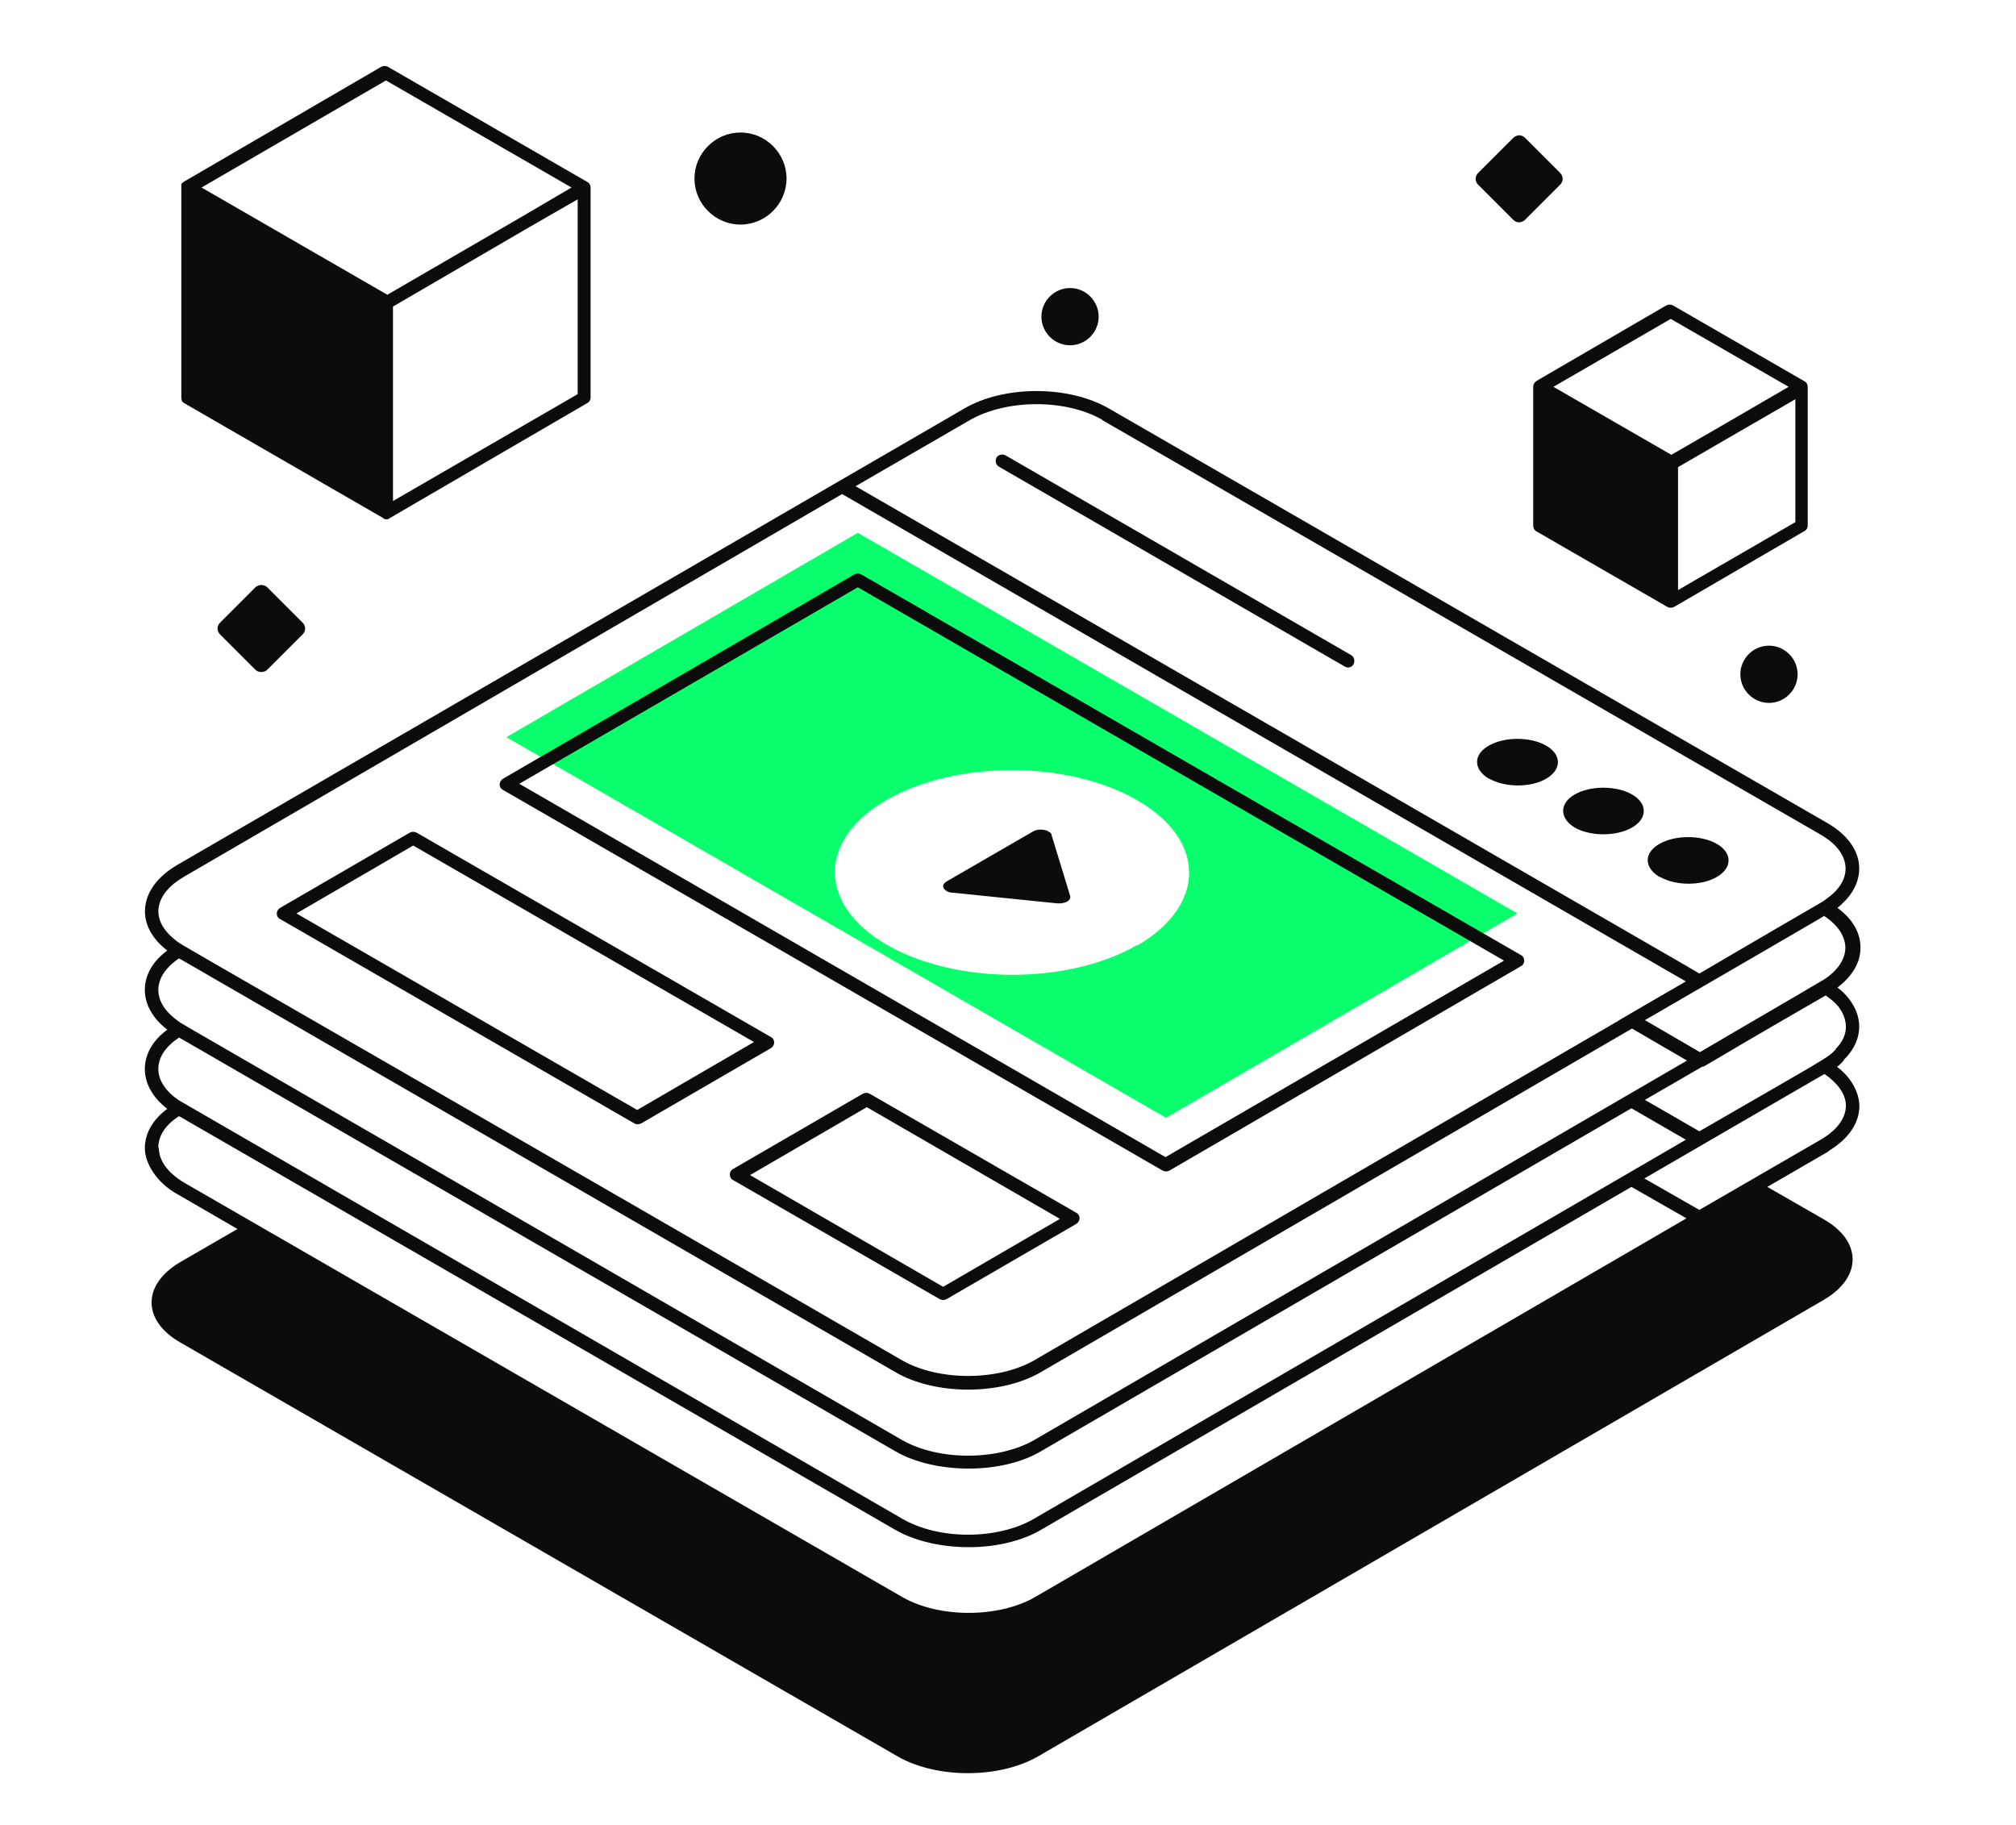
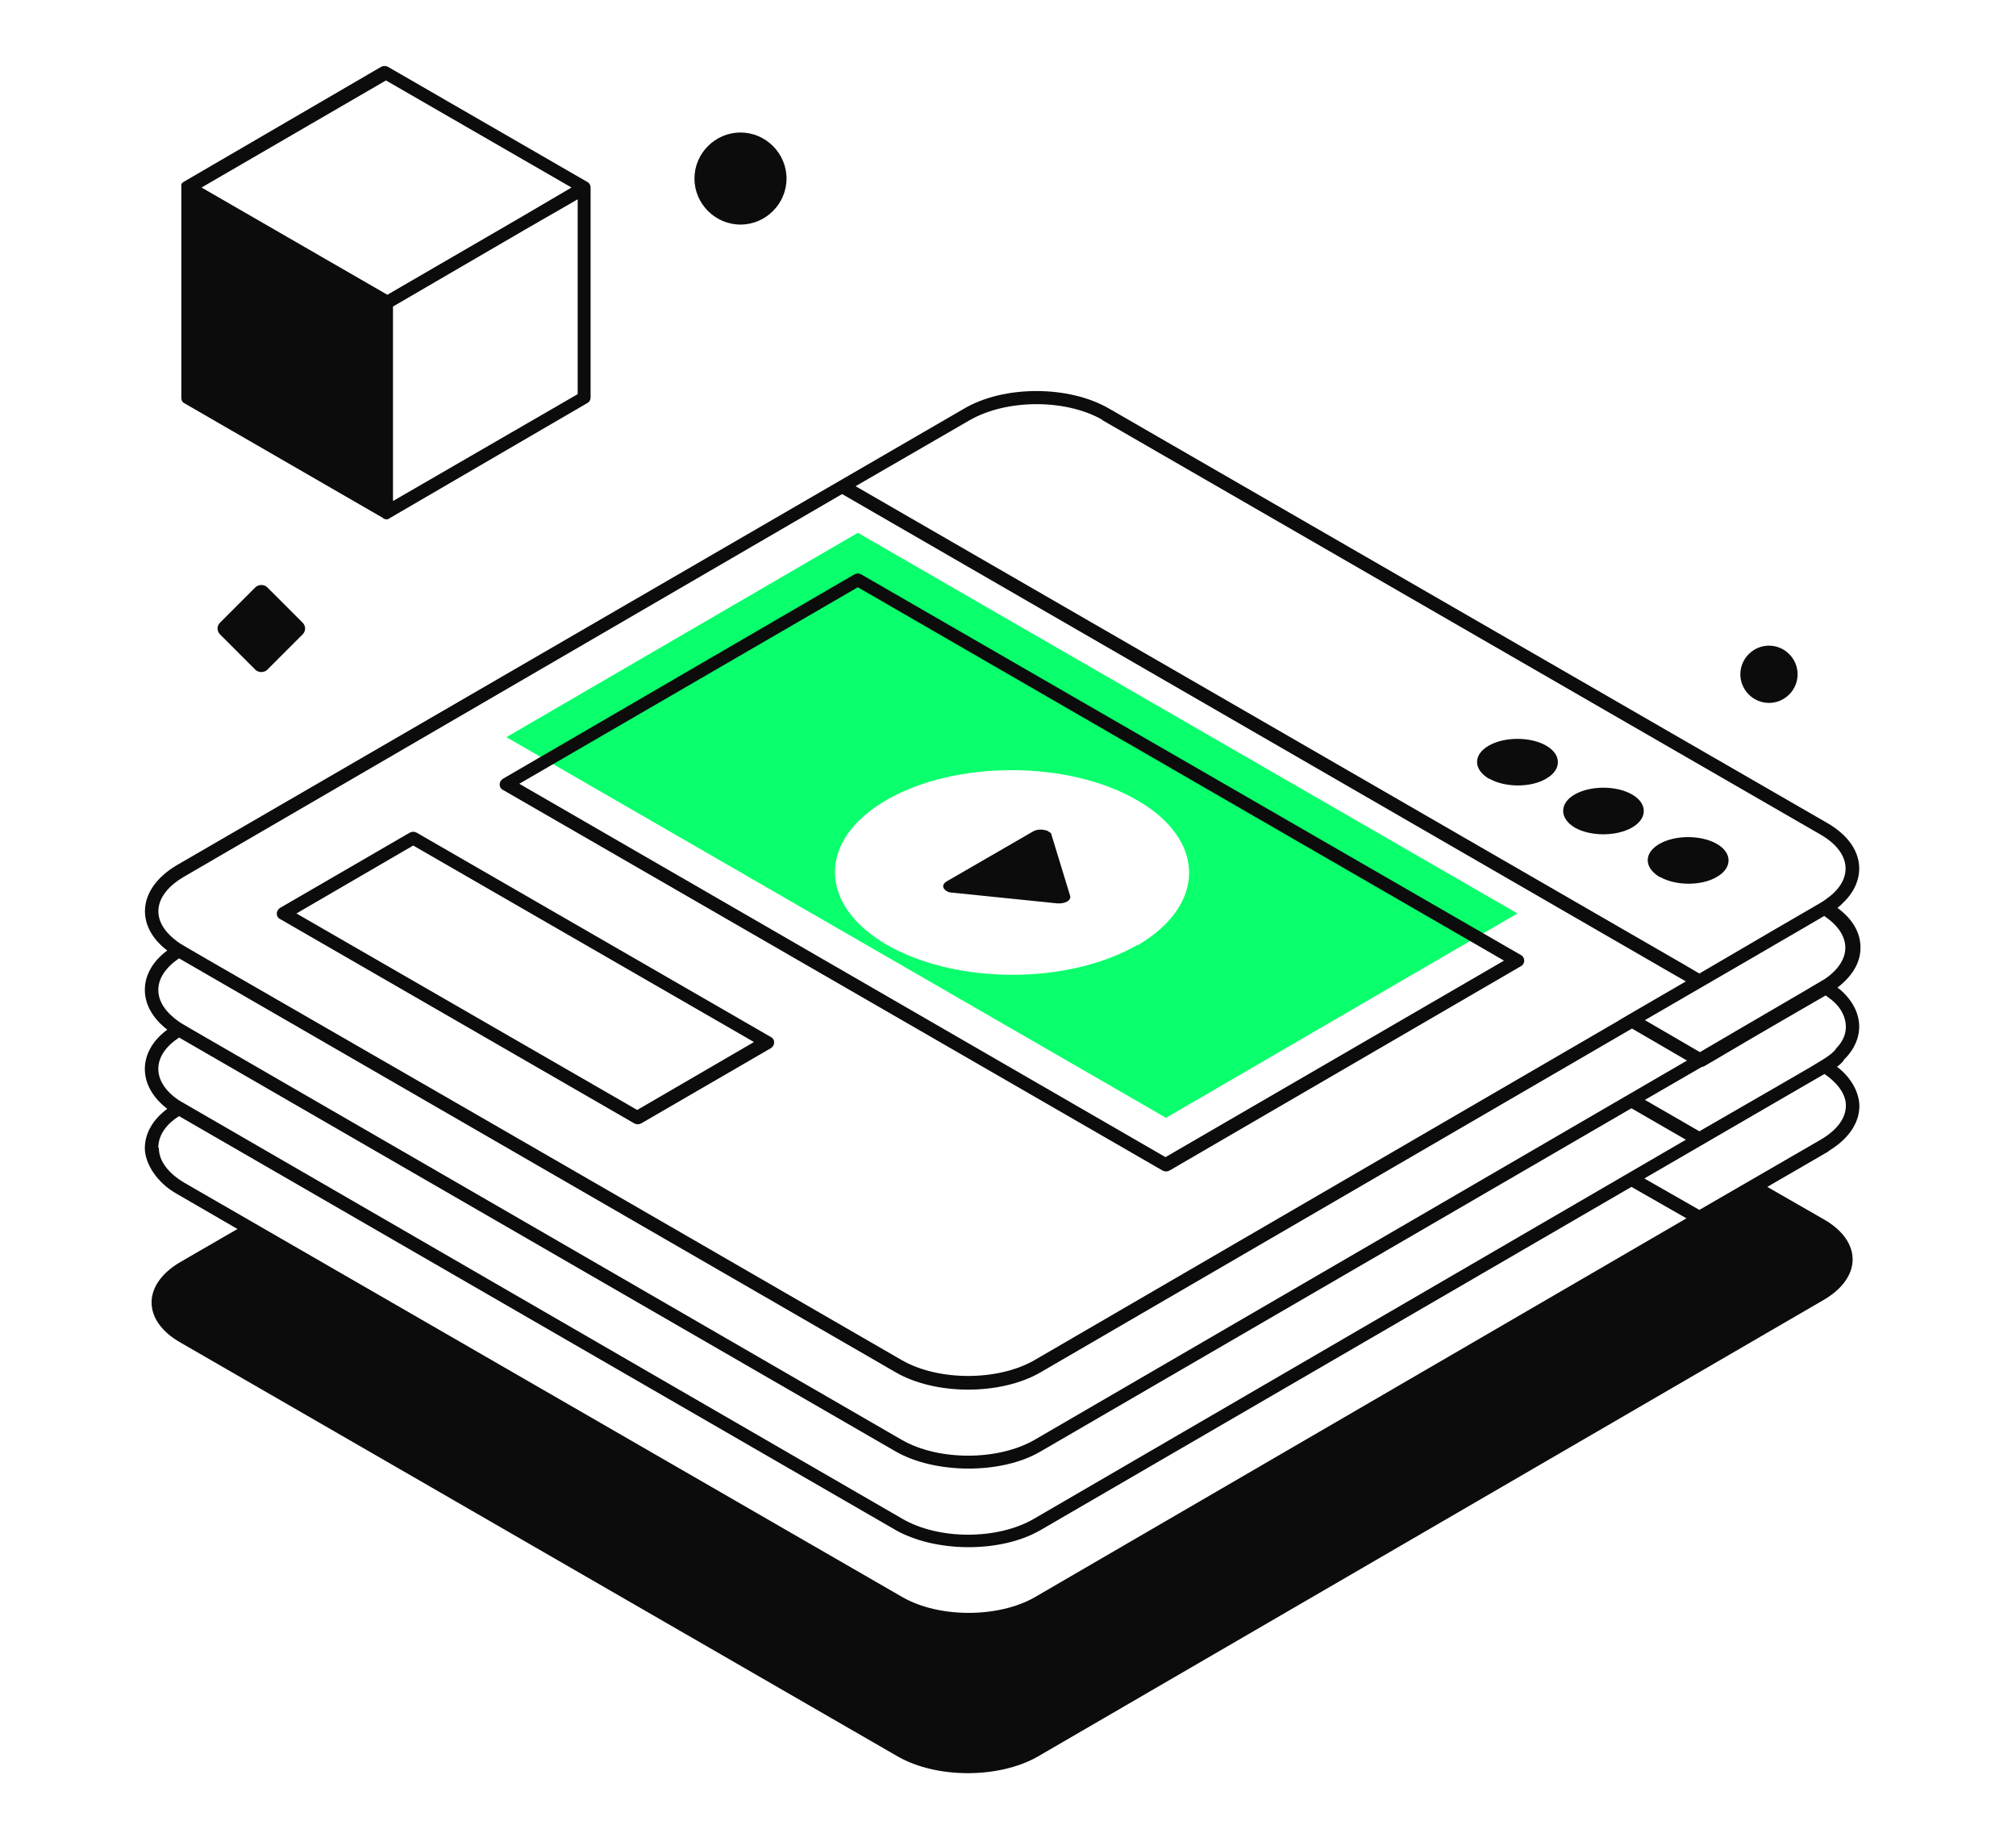
<svg xmlns="http://www.w3.org/2000/svg" id="Layer_1" viewBox="0 0 359.1 325.1">
  <defs>
    <style>      .st0 {        fill: #0c0c0c;      }      .st1 {        fill: #0aff6c;      }    </style>
  </defs>
  <g id="Video_Optimization">
    <g>
      <path class="st1" d="M152.8,94.9l-62.6,36.4,117.5,67.8,62.6-36.4-117.5-67.8ZM202.6,168.3c-12.3,7.1-32.2,7.1-44.6,0-12.3-7.1-12.4-18.7-.1-25.8,12.3-7.1,32.3-7.1,44.6,0,12.4,7.1,12.4,18.7.1,25.9Z" />
      <g>
        <path class="st0" d="M328.4,188.8c2.3-2.2,3.5-5.3,2.3-8.5-.6-1.7-2-3.4-3.4-4.4,2.6-2,4.1-4.4,4.1-7.1s-1.4-5.1-4.1-7.1c.4-.3.7-.6,1-.9,4.3-4.1,4.1-10.2-2.8-14.2l-127.9-73.8c-7.2-4.2-18.8-4.2-25.9,0L31.5,154.1c-7.1,4.2-7.4,10.9-1.7,15.2-2.6,1.9-4,4.4-4,7s1.4,5.1,4,7.1c-2.6,1.9-4,4.4-4,7s1.4,5.1,4,7.1c-2.6,1.9-4,4.4-4,7s2,6.1,5.8,8.2l10.7,6.2-10.2,5.9c-6.8,4-6.8,10.4,0,14.3l127.9,73.8c6.9,3.9,17.9,3.9,24.8,0l140.1-81.4c6.8-4,6.8-10.4,0-14.3l-10.1-5.8,10.7-6.2s0,0,0,0h0c.1,0,.2-.2.4-.3,3.4-2.1,5.3-4.9,5.3-7.9,0-2.2-1.3-5-4-7,.1,0,.8-.6,1.2-1.1ZM327,186.9c-1.5,1.6-1.3,1.3-24.3,14.6l-9.7-5.6,10.2-5.9c.5,0-1.4.8,22-12.7,1.4,1,2.5,1.9,3.2,3.6.9,2.3.2,4.3-1.4,5.9ZM328.8,196.9c0,2.3-1.6,4.4-4.5,6.1l-21.6,12.5-9.8-5.6c5.2-3,33.9-19.7,32.1-18.6,1.9,1.3,3.8,3.3,3.8,5.6ZM32.7,156.2l117.3-68.2c206,119,134.9,77.9,150.3,86.8-.5.3-12.8,7.4-12,7l-104.1,60.5c-6.5,3.7-17,3.7-23.5,0C24.2,163.4,33,168.8,31.2,167.4c-4.7-3.7-3.6-8.2,1.5-11.2ZM196.3,74.8l127.9,73.8c5.8,3.3,5.8,8.1,1.4,11.3-1.6,1.2,1.3-.7-22.9,13.5-15.4-8.9,55.7,32.1-150.3-86.8l20.4-11.8c6.5-3.7,17-3.8,23.6,0ZM325,163.2c2.4,1.6,3.7,3.6,3.7,5.6s-1.3,4-3.7,5.6c-5.2,3.1-14.4,8.4-22.2,13l-9.8-5.7c5.2-3,33.8-19.6,32-18.6ZM28.2,176.3c0-2,1.3-4,3.7-5.6l127.6,73.7c7,4.1,18.7,4.2,25.9,0l105.3-61.2,9.8,5.7-116.3,67.6c-6.5,3.7-17,3.7-23.5,0C34.5,183.5,32.6,182.5,31.9,182c-2.4-1.7-3.7-3.6-3.7-5.7ZM28.2,190.4c0-2.1,1.3-4,3.7-5.6l127.6,73.7c6.9,4,18.8,4.2,25.9,0l105.2-61.1,9.7,5.6-116.1,67.5c-6.5,3.8-17,3.8-23.5,0Q32.6,196.4,31.9,196c-2.4-1.6-3.7-3.6-3.7-5.6ZM28.2,204.4c0-2.1,1.3-4.1,3.7-5.6l127.6,73.7c7,4,18.7,4.2,25.9,0l105.2-61.1,9.8,5.6-116.1,67.5c-6.5,3.7-17,3.7-23.5,0l-127.9-73.8c-2.9-1.7-4.6-3.9-4.6-6.2Z" />
        <path class="st0" d="M295.7,156.2c2.8,1.6,7.4,1.6,10.1,0,2.8-1.6,2.8-4.3,0-5.9-2.8-1.6-7.4-1.6-10.2,0-2.8,1.6-2.8,4.2,0,5.9Z" />
        <path class="st0" d="M265.3,138.7c2.8,1.6,7.4,1.6,10.1,0,2.8-1.6,2.8-4.3,0-5.9-2.8-1.6-7.4-1.6-10.2,0-2.8,1.6-2.8,4.2,0,5.9Z" />
        <path class="st0" d="M280.5,147.4c2.8,1.6,7.4,1.6,10.2,0,2.8-1.6,2.8-4.3,0-5.9-2.8-1.6-7.4-1.6-10.2,0-2.8,1.6-2.7,4.3,0,5.9Z" />
-         <path class="st0" d="M239.5,118.7c.2.1.4.2.6.2.4,0,.8-.2,1-.6.3-.6.1-1.3-.4-1.6l-61.6-35.6c-.6-.3-1.3-.1-1.6.4-.3.6-.1,1.3.4,1.6l61.6,35.6Z" />
        <path class="st0" d="M207.1,208.5c.4.2.8.2,1.2,0l62.6-36.4c.4-.2.6-.6.6-1s-.2-.8-.6-1l-117.5-67.8c-.4-.2-.8-.2-1.2,0l-62.6,36.4c-.8.5-.8,1.6,0,2l117.5,67.8ZM152.8,104.6l115.1,66.5-60.3,35-115.1-66.5,60.3-35Z" />
        <path class="st0" d="M186.8,148.1c-.7-.4-2-.5-2.8,0l-15.4,8.9c-.8.5-.8,1.2,0,1.7.3.2.7.3,1.1.3l18.6,1.9c1.4.1,2.6-.5,2.3-1.4l-3.3-10.8c0-.3-.3-.5-.6-.6Z" />
        <path class="st0" d="M68.2,92.3c.2.1.4.2.6.2s.4,0,.6-.2c0,0,0,0,0,0l35.2-20.5c.4-.2.6-.6.6-1v-37.4c0,0,0,0,0,0h0c0-.4-.2-.8-.6-1l-35.5-20.5c-.4-.2-.8-.2-1.2,0l-35.2,20.5s0,0,0,0c-.2.1-.3.3-.4.4,0,0,0,.2,0,.3,0,.1,0,.2,0,.3v37.4c0,.4.1.8.5,1l35.5,20.5ZM70,89.3v-7.6s0-27.1,0-27.1l23.7-13.8,9.2-5.3v34.7c0,0-33,19.1-33,19.1ZM68.7,14.3l33.1,19.1-9.2,5.4-23.6,13.7-33.1-19.1,32.9-19.1Z" />
-         <path class="st0" d="M273.7,67.9c-.4.2-.6.6-.6,1v24.7c0,.4.2.8.5,1l23.4,13.5c.4.2.8.2,1.2,0,0,0,0,0,0,0l23.2-13.5c.4-.2.6-.6.6-1v-24.7c0,0,0,0,0,0h0c0-.4-.2-.8-.6-1l-23.4-13.5c-.4-.2-.8-.2-1.2,0l-23.2,13.5s0,0,0,0ZM298.9,105.1c0-.6,0-23.2,0-21.9.5-.3,22.3-12.9,20.9-12.1v21.9c0,0-20.9,12.1-20.9,12.1ZM297.6,56.8l21,12.1c-.5.3-22.2,12.9-20.9,12.1l-21-12.1,20.9-12.1Z" />
        <path class="st0" d="M131.9,40c4.5,0,8.2-3.7,8.2-8.2s-3.7-8.2-8.2-8.2-8.2,3.7-8.2,8.2,3.7,8.2,8.2,8.2Z" />
        <path class="st0" d="M310,120.1c0,2.8,2.3,5.1,5.1,5.1s5.1-2.3,5.1-5.1-2.3-5.1-5.1-5.1-5.1,2.3-5.1,5.1Z" />
        <path class="st0" d="M46.5,104.2c-.4,0-.8.2-1,.4l-6.3,6.3c-.6.6-.6,1.5,0,2.1l6.3,6.3c.3.3.7.4,1.1.4s.8-.2,1-.4l6.3-6.3c.6-.6.6-1.5,0-2.1l-6.3-6.3c-.3-.3-.7-.4-1-.4Z" />
-         <path class="st0" d="M269.6,39.2c.3.3.7.4,1,.4s.8-.2,1-.4l6.3-6.3c.6-.6.6-1.5,0-2.1l-6.3-6.3c-.3-.3-.7-.4-1-.4s-.8.2-1,.4l-6.3,6.3c-.6.6-.6,1.5,0,2.1l6.3,6.3Z" />
-         <path class="st0" d="M190.6,61.5c2.8,0,5.1-2.3,5.1-5.1s-2.3-5.1-5.1-5.1-5.1,2.3-5.1,5.1,2.3,5.1,5.1,5.1Z" />
        <path class="st0" d="M113,200.1c.4.2.8.2,1.2,0l23.1-13.4c.8-.5.8-1.6,0-2l-63.1-36.4c-.4-.2-.8-.2-1.2,0l-23.1,13.4c-.8.5-.8,1.6,0,2l63.1,36.4ZM73.6,150.6l60.7,35-20.8,12.1-60.7-35,20.8-12.1Z" />
-         <path class="st0" d="M154.9,194.8c-.4-.2-.8-.2-1.2,0l-23.1,13.4c-.4.2-.6.6-.6,1s.2.8.6,1l36.8,21.2c.4.2.8.2,1.2,0l23.1-13.4c.8-.5.8-1.6,0-2l-36.8-21.2ZM168,229.2l-34.4-19.9,20.8-12.1,34.4,19.9-20.8,12.1Z" />
      </g>
    </g>
  </g>
</svg>